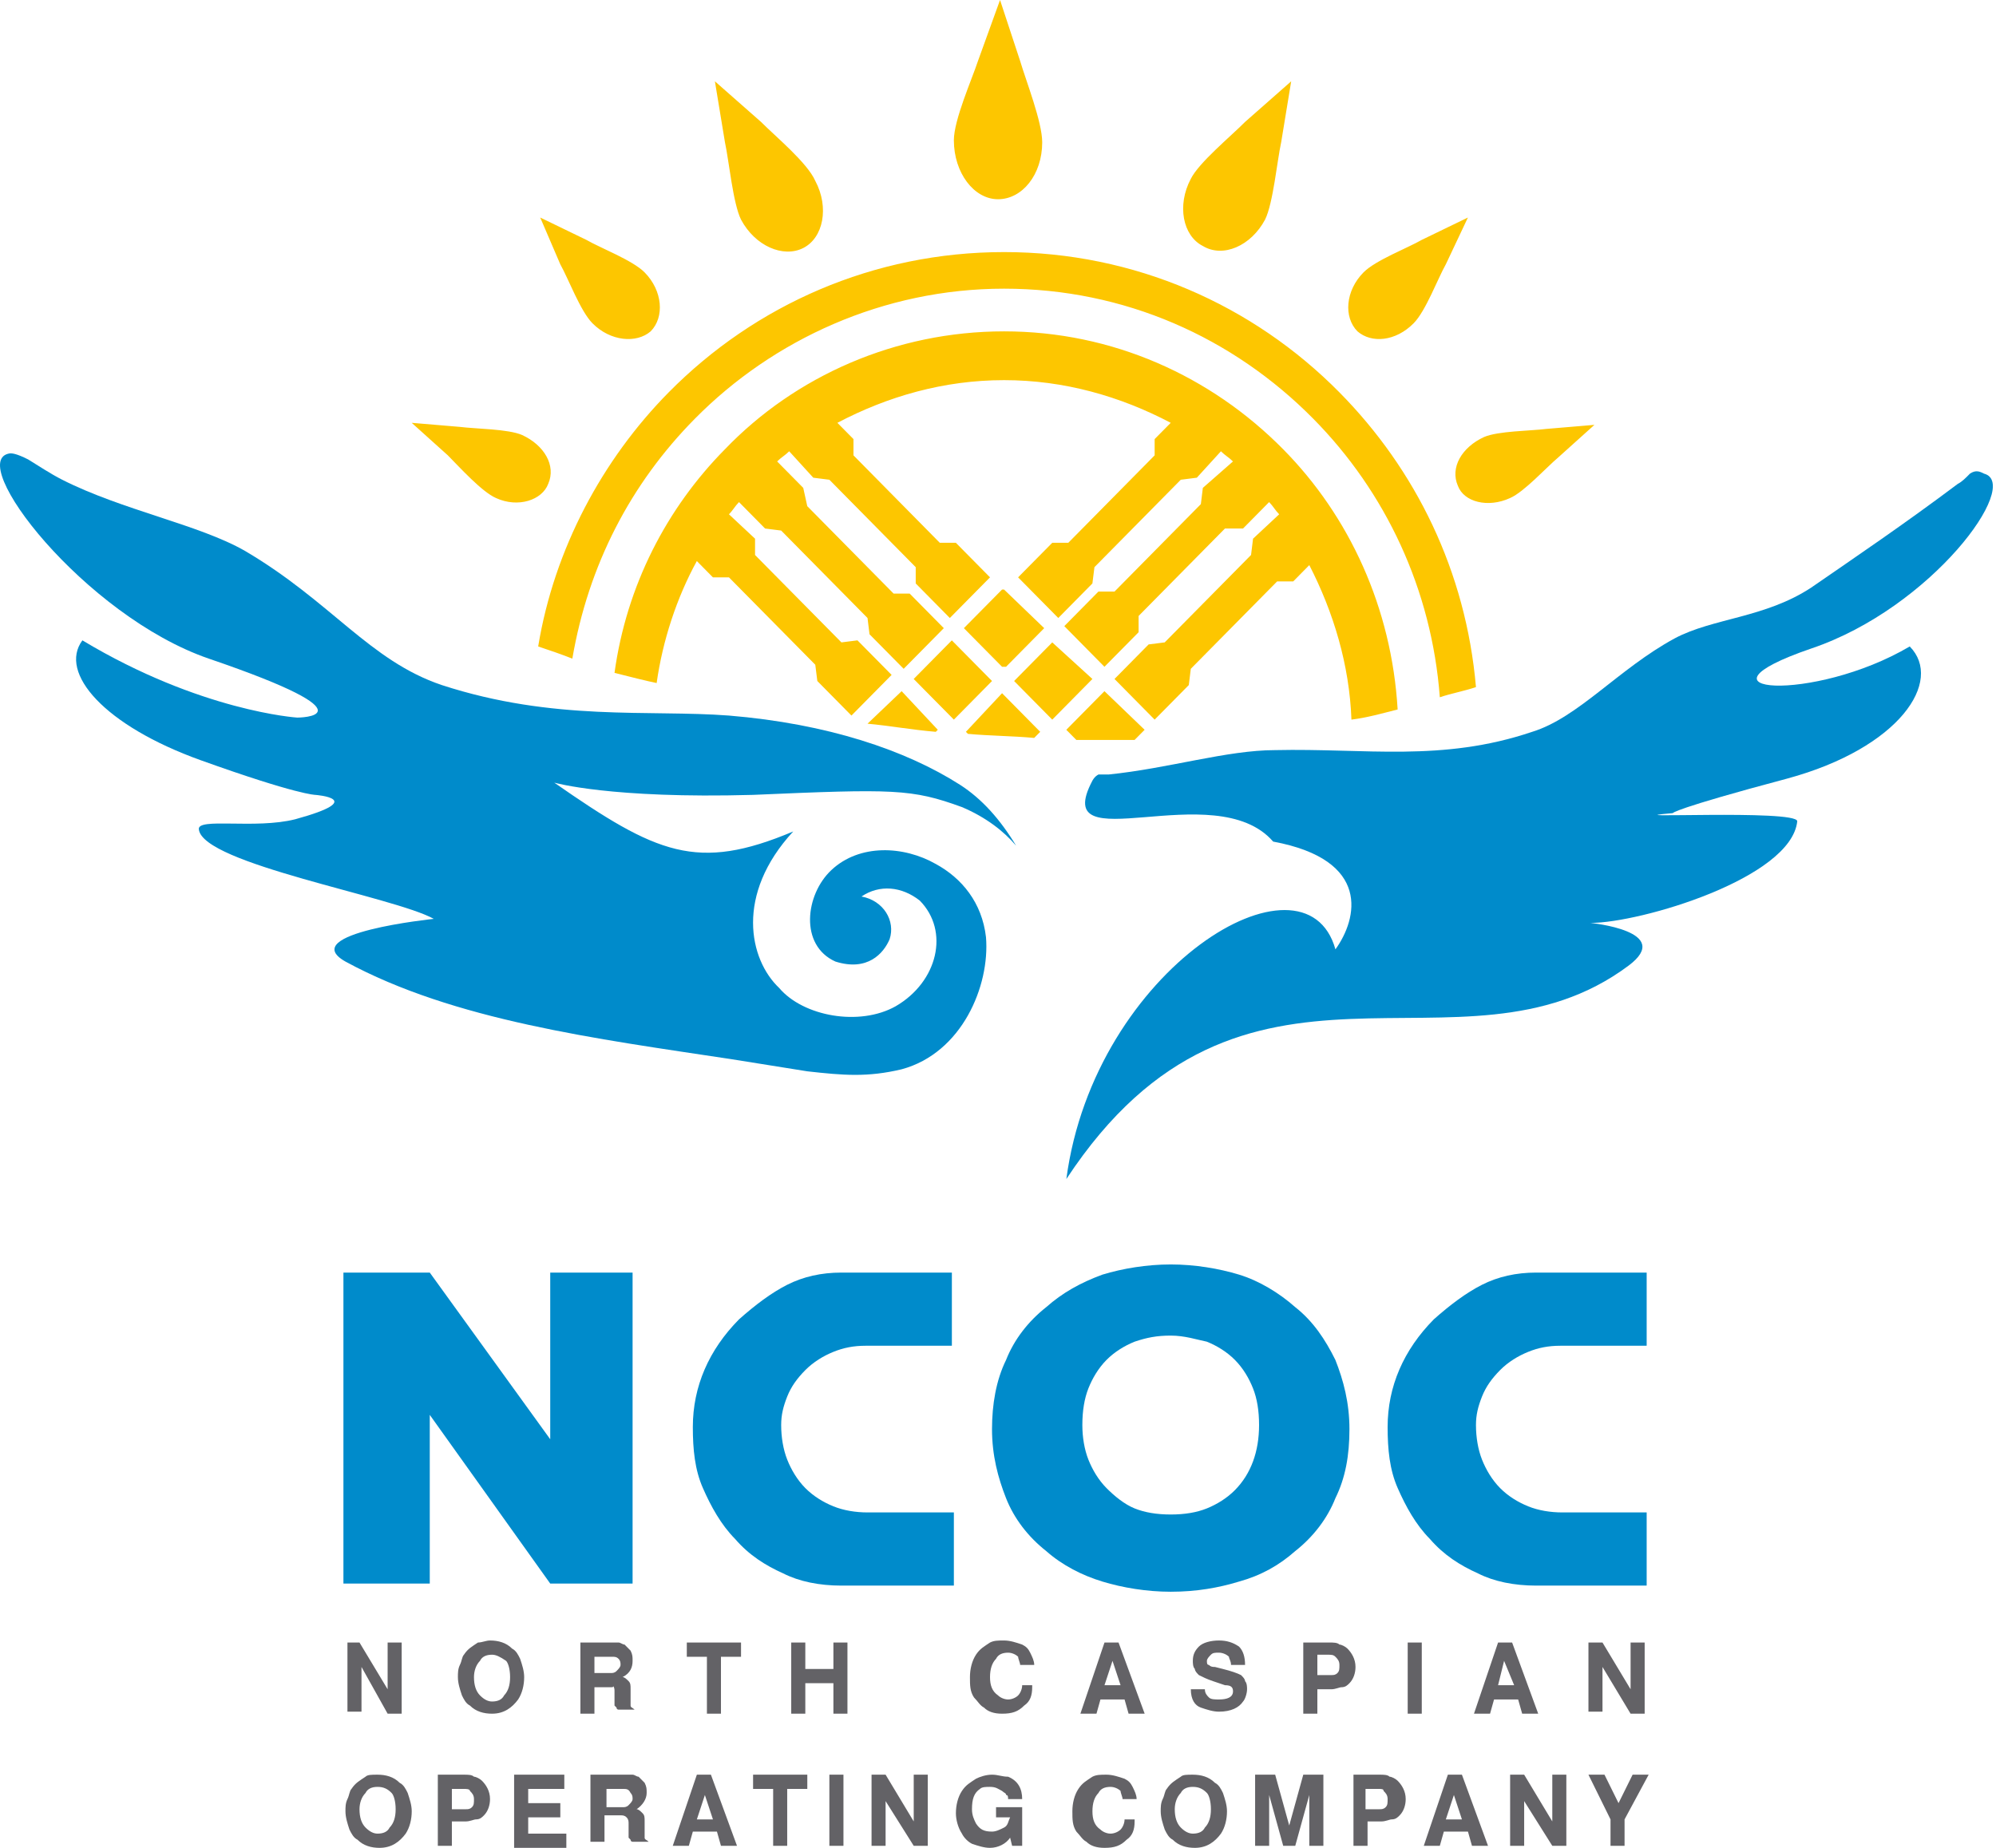
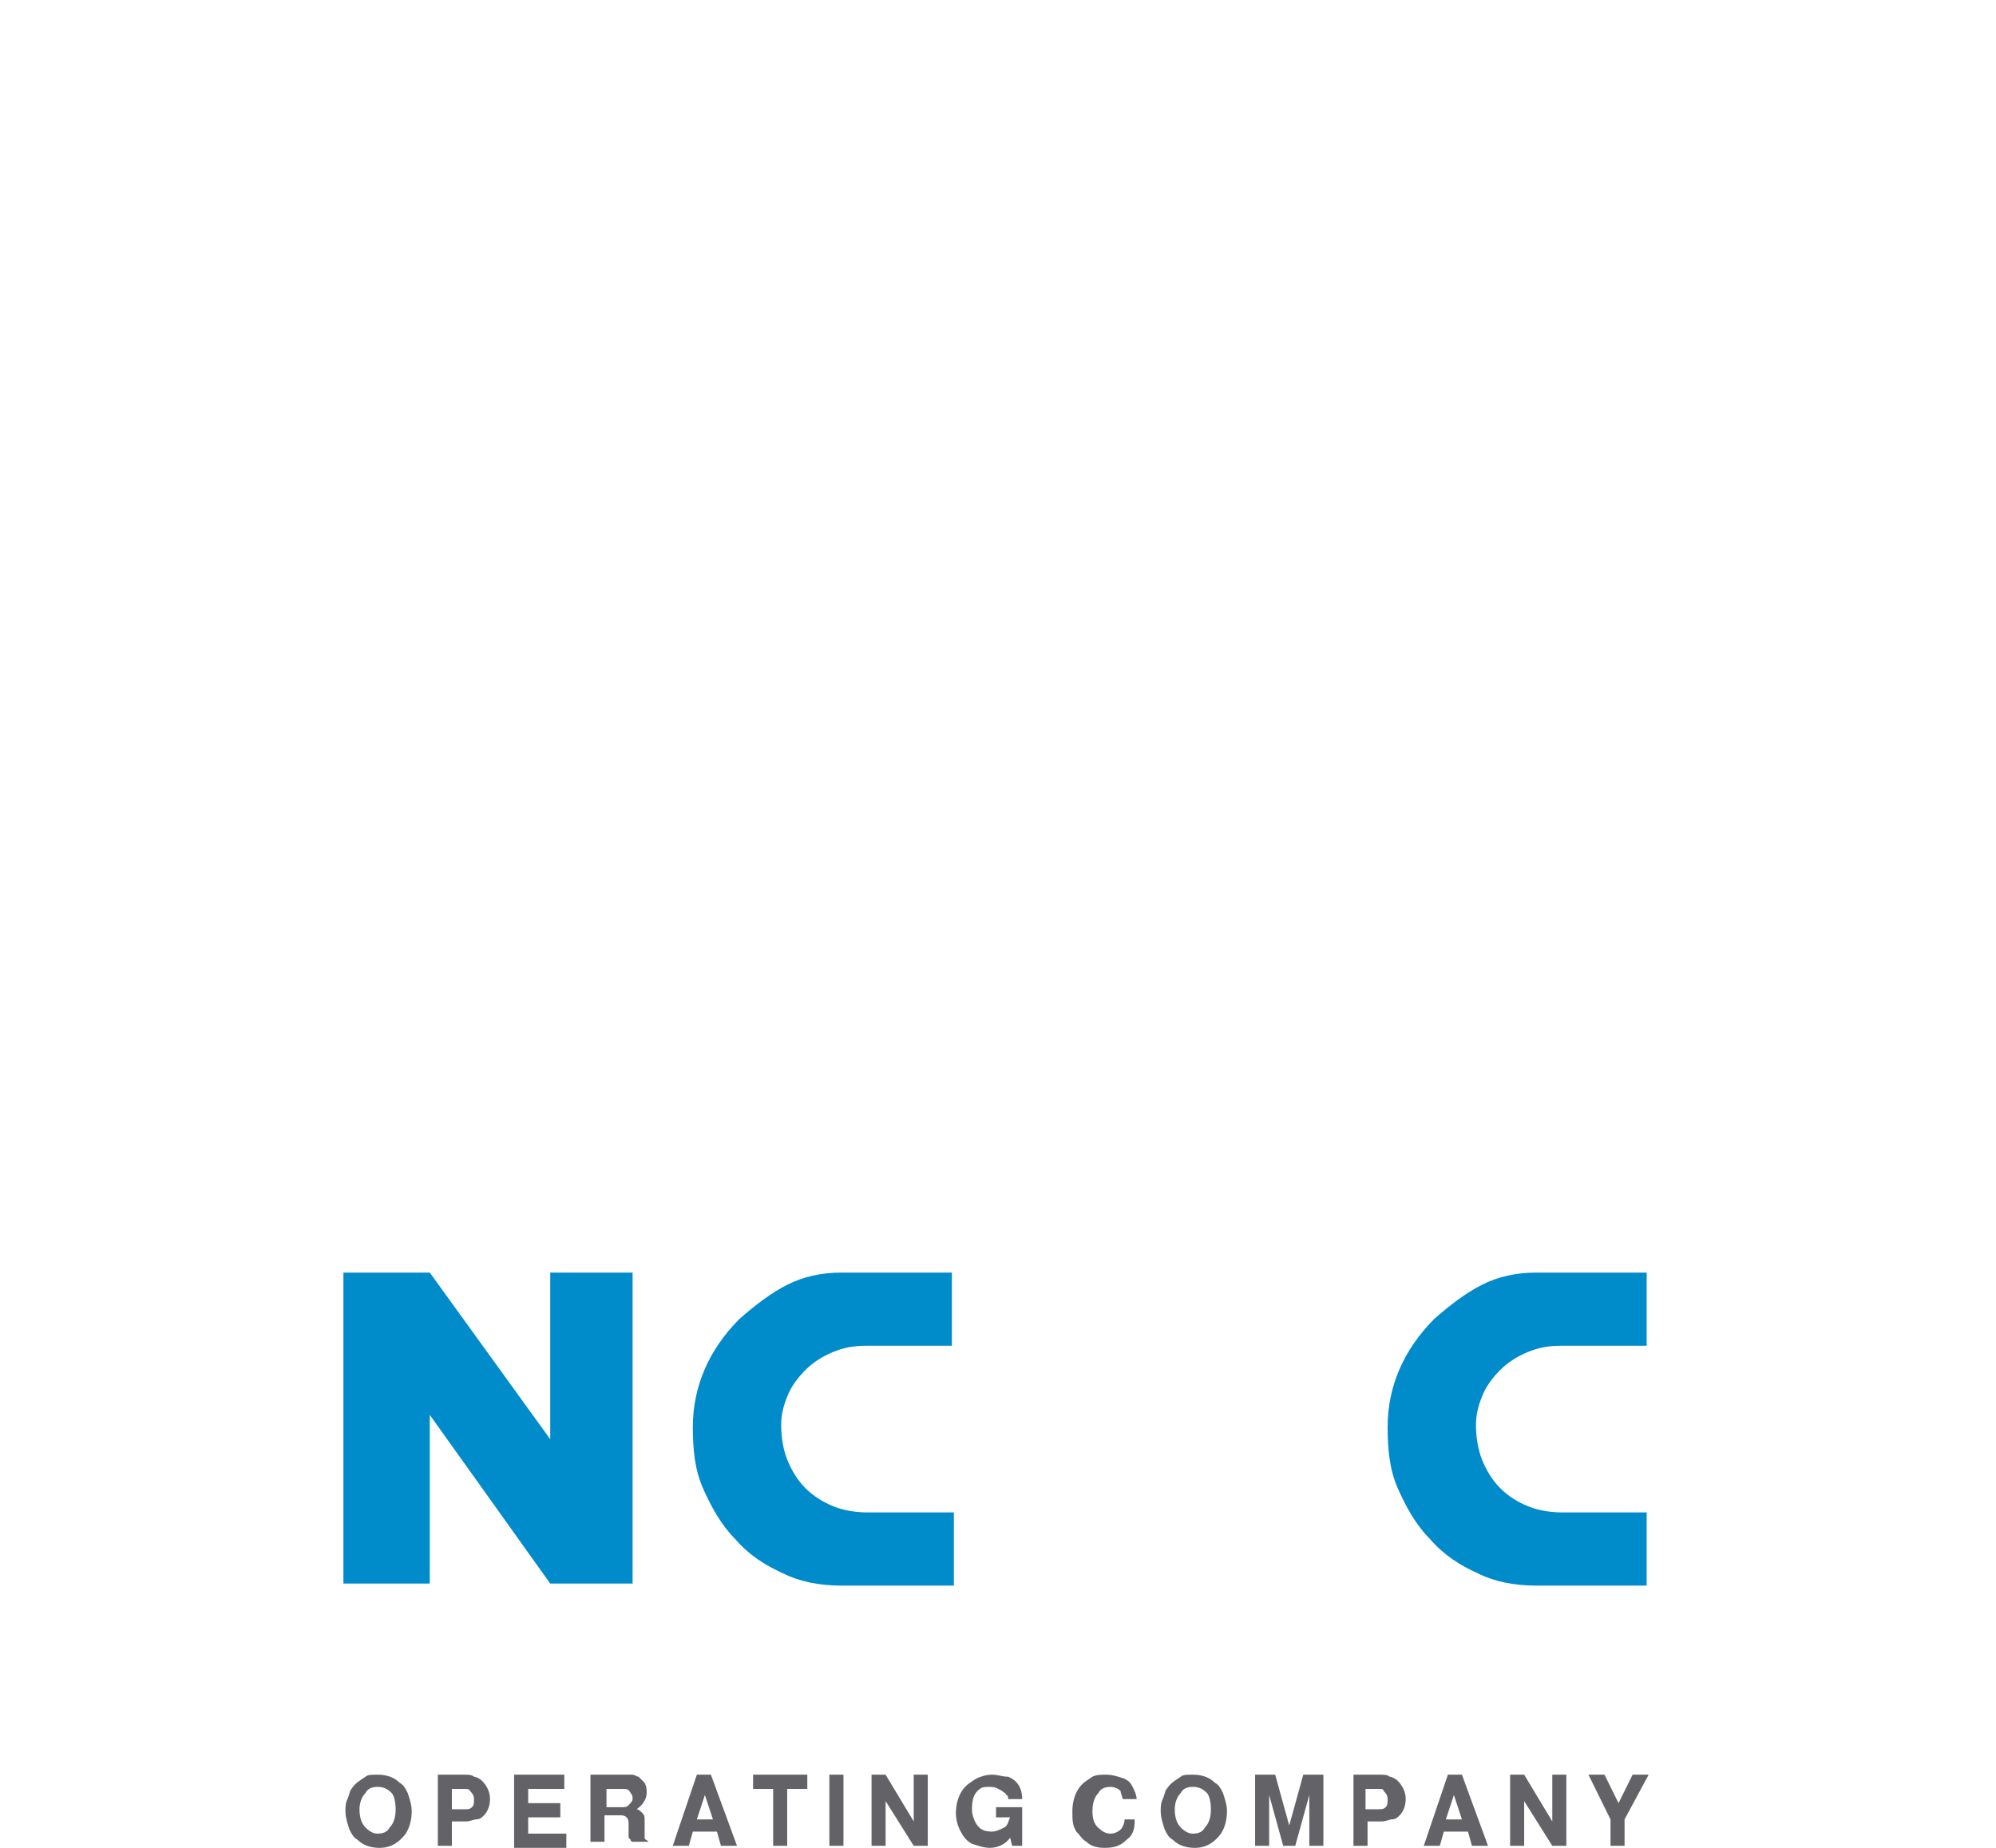
<svg xmlns="http://www.w3.org/2000/svg" width="54" height="50" viewBox="0 0 54 50" fill="none">
  <path d="M14.886 34.434H17.114V42.849H14.886L11.627 38.284V42.849H9.291V34.434H11.627L14.886 38.944V34.434Z" fill="#008BCB" />
  <path d="M22.764 34.434H25.752V36.414H23.416C23.09 36.414 22.819 36.469 22.547 36.579C22.275 36.689 22.004 36.854 21.786 37.074C21.569 37.294 21.406 37.514 21.297 37.789C21.189 38.064 21.134 38.284 21.134 38.559C21.134 38.889 21.189 39.219 21.297 39.494C21.406 39.769 21.569 40.044 21.786 40.264C22.004 40.484 22.275 40.649 22.547 40.759C22.819 40.869 23.145 40.924 23.47 40.924H25.806V42.904H22.764C22.167 42.904 21.623 42.794 21.189 42.574C20.7 42.354 20.265 42.079 19.885 41.639C19.505 41.254 19.233 40.759 19.016 40.264C18.798 39.769 18.744 39.219 18.744 38.614C18.744 37.514 19.179 36.524 19.994 35.699C20.428 35.314 20.863 34.984 21.297 34.764C21.732 34.544 22.221 34.434 22.764 34.434Z" fill="#008BCB" />
-   <path d="M31.673 36.139C31.293 36.139 31.021 36.194 30.695 36.304C30.423 36.414 30.152 36.579 29.934 36.799C29.717 37.019 29.554 37.294 29.445 37.569C29.337 37.844 29.282 38.174 29.282 38.559C29.282 38.889 29.337 39.219 29.445 39.494C29.554 39.769 29.717 40.044 29.934 40.264C30.152 40.484 30.423 40.705 30.695 40.815C30.967 40.925 31.293 40.98 31.673 40.98C32.053 40.98 32.379 40.925 32.651 40.815C32.922 40.705 33.194 40.539 33.411 40.319C33.846 39.879 34.063 39.274 34.063 38.559C34.063 38.174 34.009 37.844 33.9 37.569C33.792 37.294 33.629 37.019 33.411 36.799C33.194 36.579 32.922 36.414 32.651 36.304C32.379 36.249 32.053 36.139 31.673 36.139ZM31.673 43.07C31.021 43.07 30.369 42.96 29.826 42.795C29.282 42.63 28.739 42.355 28.305 41.97C27.816 41.585 27.435 41.09 27.218 40.539C27.001 39.989 26.838 39.384 26.838 38.669C26.838 38.009 26.947 37.349 27.218 36.799C27.435 36.249 27.816 35.754 28.305 35.369C28.739 34.984 29.228 34.709 29.826 34.489C30.369 34.324 31.021 34.214 31.673 34.214C32.325 34.214 32.977 34.324 33.52 34.489C34.063 34.654 34.606 34.984 35.041 35.369C35.53 35.754 35.856 36.249 36.128 36.799C36.345 37.349 36.508 37.954 36.508 38.669C36.508 39.384 36.399 39.989 36.128 40.539C35.91 41.09 35.53 41.585 35.041 41.97C34.606 42.355 34.117 42.63 33.52 42.795C32.977 42.96 32.379 43.07 31.673 43.07Z" fill="#008BCB" />
  <path d="M41.561 34.434H44.549V36.414H42.213C41.887 36.414 41.615 36.469 41.344 36.579C41.072 36.689 40.8 36.854 40.583 37.074C40.366 37.294 40.203 37.514 40.094 37.789C39.986 38.064 39.931 38.284 39.931 38.559C39.931 38.889 39.986 39.219 40.094 39.494C40.203 39.769 40.366 40.044 40.583 40.264C40.8 40.484 41.072 40.649 41.344 40.759C41.615 40.869 41.941 40.924 42.267 40.924H44.549V42.904H41.561C40.964 42.904 40.42 42.794 39.986 42.574C39.497 42.354 39.062 42.079 38.682 41.639C38.301 41.254 38.03 40.759 37.813 40.264C37.595 39.769 37.541 39.219 37.541 38.614C37.541 37.514 37.976 36.524 38.791 35.699C39.225 35.314 39.66 34.984 40.094 34.764C40.529 34.544 41.018 34.434 41.561 34.434Z" fill="#008BCB" />
-   <path d="M25.806 3.795C25.806 3.245 26.295 2.145 26.458 1.65L27.055 0L27.599 1.65C27.762 2.2 28.196 3.3 28.196 3.85C28.196 4.73 27.653 5.391 27.001 5.391C26.349 5.391 25.806 4.675 25.806 3.795ZM20.047 5.941C20.427 6.656 21.188 6.986 21.731 6.711C22.275 6.436 22.438 5.611 22.057 4.895C21.84 4.4 20.971 3.685 20.59 3.3L19.341 2.2L19.613 3.85C19.721 4.345 19.83 5.501 20.047 5.941ZM16.027 8.746C16.516 9.241 17.222 9.296 17.603 8.966C17.983 8.581 17.928 7.866 17.44 7.371C17.114 7.041 16.244 6.711 15.864 6.491L14.615 5.886L15.158 7.151C15.375 7.536 15.701 8.416 16.027 8.746ZM13.419 13.476C14.017 13.751 14.669 13.531 14.832 13.091C15.049 12.596 14.723 12.046 14.126 11.771C13.745 11.606 12.876 11.606 12.442 11.551L11.138 11.441L12.116 12.321C12.442 12.651 13.039 13.311 13.419 13.476ZM34.226 5.941C34.444 5.501 34.552 4.345 34.661 3.85L34.932 2.2L33.683 3.3C33.303 3.685 32.434 4.4 32.216 4.84C31.836 5.556 31.999 6.381 32.542 6.656C33.085 6.986 33.846 6.656 34.226 5.941ZM38.246 8.746C38.572 8.416 38.898 7.536 39.116 7.151L39.713 5.886L38.464 6.491C38.083 6.711 37.214 7.041 36.888 7.371C36.399 7.866 36.345 8.581 36.725 8.966C37.106 9.296 37.758 9.241 38.246 8.746ZM40.854 13.476C41.234 13.311 41.832 12.651 42.158 12.376L43.136 11.496L41.832 11.606C41.397 11.661 40.528 11.661 40.148 11.826C39.55 12.101 39.224 12.651 39.442 13.146C39.605 13.586 40.257 13.751 40.854 13.476ZM29.88 18.702L28.848 19.747L29.12 20.022C29.717 20.022 30.098 20.022 30.695 20.022L30.967 19.747L29.88 18.702ZM28.468 17.382L27.436 18.427L28.468 19.472L29.554 18.372L28.468 17.382ZM28.142 19.802L27.11 18.757L26.132 19.802L26.186 19.857C26.784 19.912 27.381 19.912 27.979 19.967L28.142 19.802ZM24.719 18.372L25.806 19.472L26.838 18.427L25.751 17.327L24.719 18.372ZM17.765 18.482C17.928 17.327 18.309 16.172 18.852 15.181L19.287 15.622H19.721L22.057 17.987L22.112 18.427L23.035 19.362L24.122 18.262L23.198 17.327L22.764 17.382L20.427 15.017V14.576L19.721 13.916C19.83 13.806 19.884 13.696 19.993 13.586L20.699 14.301L21.134 14.356L23.47 16.722L23.524 17.162L24.448 18.097L25.534 16.997L24.611 16.062H24.176L21.84 13.696L21.731 13.201L21.025 12.486C21.134 12.376 21.242 12.321 21.351 12.211L22.003 12.926L22.438 12.981L24.774 15.347V15.787L25.697 16.722L26.784 15.622L25.86 14.687H25.425L23.09 12.321V11.881L22.655 11.441C24.013 10.726 25.534 10.286 27.164 10.286C28.794 10.286 30.315 10.726 31.673 11.441L31.238 11.881V12.321L28.902 14.687H28.468L27.544 15.622L28.631 16.722L29.554 15.787L29.609 15.347L31.945 12.981L32.379 12.926L33.031 12.211C33.14 12.321 33.248 12.376 33.357 12.486L32.542 13.201L32.488 13.641L30.152 16.007H29.717L28.794 16.942L29.88 18.042L30.804 17.107V16.667L33.14 14.301H33.629L34.335 13.586C34.444 13.696 34.498 13.806 34.607 13.916L33.9 14.576L33.846 15.017L31.51 17.382L31.075 17.437L30.152 18.372L31.238 19.472L32.162 18.537L32.216 18.097L34.552 15.732H34.987L35.422 15.291C36.073 16.557 36.508 17.987 36.562 19.472C36.997 19.417 37.377 19.307 37.812 19.197C37.649 16.447 36.508 13.971 34.715 12.156C32.76 10.176 30.098 8.966 27.164 8.966C24.23 8.966 21.514 10.176 19.613 12.156C18.037 13.751 16.951 15.842 16.625 18.207C17.059 18.317 17.494 18.427 17.765 18.482ZM27.11 15.952L26.077 16.997L27.11 18.042H27.218L28.25 16.997L27.164 15.952H27.11ZM23.47 19.582C24.067 19.637 24.665 19.747 25.317 19.802L25.371 19.747L24.393 18.702L23.47 19.582ZM15.484 17.822C15.918 15.291 17.059 13.091 18.798 11.331C20.916 9.186 23.904 7.811 27.164 7.811C30.424 7.811 33.357 9.131 35.53 11.331C37.486 13.311 38.735 15.952 38.953 18.867C39.279 18.757 39.605 18.702 39.931 18.592C39.659 15.457 38.301 12.706 36.236 10.616C33.9 8.251 30.695 6.821 27.164 6.821C23.633 6.821 20.427 8.251 18.091 10.616C16.299 12.431 14.995 14.851 14.56 17.492C14.886 17.602 15.212 17.712 15.484 17.822Z" fill="#FDC600" />
-   <path d="M27.49 22.883C27.056 22.168 26.567 21.617 25.969 21.233C24.502 20.297 22.384 19.582 19.721 19.362C17.549 19.197 14.995 19.527 11.953 18.537C9.997 17.877 8.965 16.282 6.629 14.907C5.38 14.192 3.315 13.807 1.685 12.982C1.359 12.817 1.033 12.597 0.762 12.432C0.436 12.267 0.327 12.267 0.273 12.267C-0.977 12.432 2.283 16.667 5.651 17.822C10.323 19.417 8.041 19.417 8.041 19.417C8.041 19.417 5.434 19.252 2.229 17.327C1.577 18.207 2.826 19.637 5.434 20.572C8.041 21.508 8.53 21.508 8.53 21.508C8.53 21.508 9.997 21.617 7.987 22.168C6.901 22.443 5.325 22.113 5.38 22.443C5.488 23.378 10.649 24.258 11.736 24.863C11.736 24.863 7.987 25.248 9.345 26.018C12.279 27.613 16.136 28.108 19.776 28.658C20.482 28.768 21.134 28.878 21.84 28.988C22.818 29.098 23.47 29.153 24.394 28.933C26.023 28.493 26.784 26.678 26.675 25.358C26.567 24.423 26.023 23.763 25.317 23.378C24.448 22.883 23.253 22.828 22.492 23.543C21.786 24.203 21.623 25.578 22.601 26.018C23.47 26.293 23.905 25.798 24.068 25.413C24.231 24.918 23.905 24.368 23.307 24.258C23.796 23.928 24.394 23.983 24.883 24.368C25.697 25.193 25.371 26.568 24.231 27.228C23.253 27.778 21.732 27.503 21.08 26.733C20.265 25.963 19.884 24.203 21.46 22.498C18.852 23.598 17.766 23.103 14.995 21.177C14.995 21.177 16.516 21.617 20.373 21.508C24.176 21.343 24.665 21.343 26.023 21.838C26.675 22.113 27.164 22.498 27.49 22.883Z" fill="#008BCB" />
-   <path d="M29.99 20.957C31.619 20.792 33.195 20.297 34.499 20.297C36.943 20.242 39.008 20.627 41.452 19.802C42.702 19.417 43.788 18.097 45.31 17.272C46.342 16.722 47.754 16.722 49.004 15.897C50.199 15.072 51.503 14.192 52.969 13.091C53.078 13.037 53.187 12.927 53.295 12.816C53.458 12.706 53.567 12.761 53.676 12.816C54.708 13.091 52.263 16.447 49.004 17.547C45.472 18.757 49.058 19.032 51.666 17.492C52.589 18.427 51.394 20.242 48.352 21.067C45.255 21.892 45.255 22.002 45.255 22.002C43.354 22.167 48.623 21.892 48.623 22.222C48.461 23.762 44.386 24.973 43.028 24.973C43.028 24.973 45.31 25.193 44.06 26.128C39.497 29.538 33.63 24.643 28.849 31.903C29.609 26.183 35.314 22.772 36.129 25.688C36.726 24.863 37.106 23.267 34.444 22.772C32.869 20.957 28.36 23.378 29.555 21.122C29.555 21.122 29.609 21.012 29.718 20.957C29.827 20.957 29.935 20.957 29.99 20.957Z" fill="#008BCB" />
-   <path d="M9.346 44.444H9.726L10.487 45.709V44.444H10.867V46.37H10.487L9.78 45.105V46.315H9.4V44.444H9.346ZM13.257 44.389C13.475 44.389 13.692 44.444 13.855 44.609C13.963 44.664 14.018 44.774 14.072 44.885C14.127 45.05 14.181 45.215 14.181 45.38C14.181 45.599 14.127 45.819 14.018 45.985C13.855 46.205 13.638 46.37 13.312 46.37C13.094 46.37 12.877 46.315 12.714 46.15C12.605 46.095 12.551 45.985 12.497 45.875C12.442 45.709 12.388 45.544 12.388 45.38C12.388 45.27 12.388 45.16 12.442 45.05C12.497 44.94 12.497 44.83 12.551 44.774C12.66 44.609 12.768 44.554 12.931 44.444C13.04 44.444 13.149 44.389 13.257 44.389ZM13.312 44.774C13.149 44.774 13.04 44.829 12.986 44.94C12.877 45.05 12.823 45.215 12.823 45.38C12.823 45.599 12.877 45.764 12.986 45.875C13.094 45.985 13.203 46.04 13.312 46.04C13.475 46.04 13.583 45.985 13.638 45.875C13.746 45.764 13.8 45.599 13.8 45.38C13.8 45.16 13.746 44.995 13.692 44.94C13.529 44.829 13.42 44.774 13.312 44.774ZM15.648 44.444H16.462C16.571 44.444 16.68 44.444 16.734 44.444C16.788 44.444 16.843 44.499 16.897 44.499C16.951 44.554 17.006 44.609 17.06 44.664C17.114 44.774 17.114 44.829 17.114 44.94C17.114 45.105 17.06 45.27 16.843 45.38C16.897 45.38 16.951 45.434 17.006 45.489C17.06 45.544 17.06 45.599 17.06 45.709V46.04C17.06 46.095 17.06 46.15 17.06 46.15C17.06 46.205 17.114 46.205 17.169 46.26H16.788C16.734 46.26 16.734 46.26 16.734 46.26C16.734 46.26 16.68 46.26 16.68 46.205L16.625 46.15C16.625 46.15 16.625 46.095 16.625 45.985V45.764C16.625 45.709 16.625 45.654 16.571 45.599C16.625 45.654 16.571 45.654 16.517 45.654H16.082V46.37H15.702V44.444H15.648ZM16.082 44.774V45.27H16.517C16.571 45.27 16.625 45.27 16.68 45.215C16.734 45.16 16.788 45.105 16.788 45.05C16.788 44.995 16.788 44.94 16.734 44.885C16.68 44.829 16.625 44.83 16.571 44.83H16.082V44.774ZM18.527 44.444H20.048V44.83H19.505V46.37H19.125V44.83H18.581V44.444H18.527ZM21.406 44.444H21.787V45.16H22.547V44.444H22.927V46.37H22.547V45.544H21.787V46.37H21.406V44.444ZM42.974 44.444H43.354L44.114 45.709V44.444H44.495V46.37H44.114L43.354 45.105V46.315H42.974V44.444ZM40.529 45.599H40.964L40.692 44.94L40.529 45.599ZM40.529 44.444H40.909L41.615 46.37H41.181L41.072 45.985H40.42L40.312 46.37H39.877L40.529 44.444ZM38.084 44.444H38.465V46.37H38.084V44.444ZM35.64 44.774V45.325H36.02C36.074 45.325 36.129 45.325 36.183 45.27C36.237 45.215 36.237 45.16 36.237 45.05C36.237 44.94 36.183 44.885 36.129 44.83C36.074 44.774 36.02 44.774 35.911 44.774H35.64ZM35.205 44.444H35.965C36.074 44.444 36.183 44.444 36.237 44.499C36.291 44.499 36.4 44.554 36.455 44.609C36.563 44.719 36.672 44.885 36.672 45.105C36.672 45.27 36.617 45.434 36.509 45.544C36.455 45.599 36.4 45.654 36.291 45.654C36.237 45.654 36.129 45.709 36.02 45.709H35.64V46.37H35.259V44.444H35.205ZM32.217 45.709H32.597C32.597 45.819 32.652 45.875 32.706 45.93C32.76 45.985 32.869 45.985 32.978 45.985C33.195 45.985 33.358 45.93 33.358 45.764C33.358 45.654 33.304 45.599 33.141 45.599L32.815 45.489C32.652 45.434 32.543 45.38 32.434 45.325C32.38 45.27 32.326 45.215 32.326 45.16C32.271 45.105 32.271 44.995 32.271 44.94C32.271 44.774 32.326 44.664 32.434 44.554C32.543 44.444 32.76 44.389 32.978 44.389C33.195 44.389 33.358 44.444 33.521 44.554C33.63 44.664 33.684 44.83 33.684 45.05H33.304C33.304 44.94 33.249 44.885 33.249 44.83C33.195 44.774 33.086 44.719 32.978 44.719C32.869 44.719 32.815 44.719 32.76 44.774C32.706 44.83 32.652 44.885 32.652 44.94C32.652 44.995 32.652 45.05 32.706 45.05C32.76 45.105 32.815 45.105 32.869 45.105L33.086 45.16C33.304 45.215 33.467 45.27 33.575 45.325C33.63 45.38 33.684 45.434 33.684 45.489C33.738 45.544 33.738 45.654 33.738 45.709C33.738 45.819 33.684 45.985 33.63 46.04C33.521 46.205 33.304 46.315 32.978 46.315C32.815 46.315 32.652 46.26 32.489 46.205C32.326 46.15 32.217 45.985 32.217 45.709ZM29.881 45.599H30.316L30.098 44.94L29.881 45.599ZM29.881 44.444H30.261L30.968 46.37H30.533L30.424 45.985H29.772L29.664 46.37H29.229L29.881 44.444ZM27.925 45.654C27.925 45.875 27.871 46.04 27.708 46.15C27.545 46.315 27.382 46.37 27.11 46.37C26.893 46.37 26.73 46.315 26.622 46.205C26.513 46.15 26.459 46.04 26.35 45.93C26.241 45.764 26.241 45.599 26.241 45.38C26.241 45.16 26.296 44.94 26.404 44.774C26.513 44.609 26.622 44.554 26.784 44.444C26.893 44.389 27.002 44.389 27.165 44.389C27.328 44.389 27.491 44.444 27.654 44.499C27.762 44.554 27.817 44.609 27.871 44.719C27.925 44.83 27.98 44.94 27.98 45.05H27.599C27.599 44.995 27.545 44.885 27.545 44.83C27.491 44.774 27.382 44.719 27.273 44.719C27.11 44.719 27.002 44.774 26.947 44.885C26.839 44.995 26.784 45.16 26.784 45.38C26.784 45.599 26.839 45.764 27.002 45.875C27.056 45.93 27.165 45.985 27.273 45.985C27.382 45.985 27.491 45.93 27.545 45.875C27.599 45.82 27.654 45.709 27.654 45.599H27.925V45.654Z" fill="#636266" />
  <path d="M42.974 48.02H43.408L43.788 48.79L44.169 48.02H44.603L43.951 49.23V49.945H43.571V49.23L42.974 48.02ZM40.855 48.02H41.235L41.996 49.285V48.02H42.376V49.945H41.996L41.235 48.735V49.945H40.855V48.02ZM39.116 49.23H39.551L39.334 48.57L39.116 49.23ZM39.171 48.02H39.551L40.257 49.945H39.823L39.714 49.56H39.062L38.953 49.945H38.519L39.171 48.02ZM36.943 48.405V48.955H37.324C37.378 48.955 37.432 48.955 37.487 48.9C37.541 48.845 37.541 48.79 37.541 48.68C37.541 48.57 37.487 48.515 37.432 48.46C37.432 48.405 37.378 48.405 37.269 48.405H36.943ZM36.563 48.02H37.324C37.432 48.02 37.541 48.02 37.595 48.075C37.65 48.075 37.758 48.13 37.813 48.185C37.921 48.295 38.03 48.46 38.03 48.68C38.03 48.845 37.976 49.01 37.867 49.12C37.813 49.175 37.758 49.23 37.65 49.23C37.595 49.23 37.487 49.285 37.378 49.285H36.998V49.945H36.617V48.02H36.563ZM33.901 48.02H34.499L34.879 49.395L35.259 48.02H35.803V49.945H35.422V48.57L35.042 49.945H34.716L34.336 48.57V49.945H33.956V48.02H33.901ZM32.271 48.35C32.108 48.35 32 48.405 31.945 48.515C31.837 48.625 31.782 48.79 31.782 48.955C31.782 49.175 31.837 49.34 31.945 49.45C32.054 49.56 32.163 49.615 32.271 49.615C32.434 49.615 32.543 49.56 32.597 49.45C32.706 49.34 32.76 49.175 32.76 48.955C32.76 48.735 32.706 48.57 32.652 48.515C32.543 48.405 32.434 48.35 32.271 48.35ZM32.271 48.02C32.489 48.02 32.706 48.075 32.869 48.24C32.978 48.295 33.032 48.405 33.086 48.515C33.141 48.68 33.195 48.845 33.195 49.01C33.195 49.23 33.141 49.45 33.032 49.615C32.869 49.835 32.652 50 32.326 50C32.108 50 31.891 49.945 31.728 49.78C31.619 49.725 31.565 49.615 31.511 49.505C31.456 49.34 31.402 49.175 31.402 49.01C31.402 48.9 31.402 48.79 31.456 48.68C31.511 48.57 31.511 48.46 31.565 48.405C31.674 48.24 31.782 48.185 31.945 48.075C32 48.02 32.108 48.02 32.271 48.02ZM30.696 49.285C30.696 49.505 30.642 49.67 30.479 49.78C30.316 49.945 30.153 50 29.881 50C29.664 50 29.501 49.945 29.392 49.835C29.283 49.78 29.229 49.67 29.12 49.56C29.012 49.395 29.012 49.23 29.012 49.01C29.012 48.79 29.066 48.57 29.175 48.405C29.283 48.24 29.392 48.185 29.555 48.075C29.664 48.02 29.772 48.02 29.935 48.02C30.098 48.02 30.261 48.075 30.424 48.13C30.533 48.185 30.587 48.24 30.642 48.35C30.696 48.46 30.75 48.57 30.75 48.68H30.37C30.37 48.625 30.316 48.515 30.316 48.46C30.261 48.405 30.153 48.35 30.044 48.35C29.881 48.35 29.772 48.405 29.718 48.515C29.609 48.625 29.555 48.79 29.555 49.01C29.555 49.23 29.609 49.395 29.772 49.505C29.827 49.56 29.935 49.615 30.044 49.615C30.153 49.615 30.261 49.56 30.316 49.505C30.37 49.45 30.424 49.34 30.424 49.23H30.696V49.285ZM26.839 48.9H27.654V49.945H27.382L27.328 49.725C27.219 49.89 27.002 50 26.784 50C26.622 50 26.459 49.945 26.296 49.89C26.187 49.835 26.078 49.725 26.024 49.615C25.915 49.45 25.861 49.23 25.861 49.065C25.861 48.845 25.915 48.625 26.024 48.46C26.133 48.295 26.241 48.24 26.404 48.13C26.513 48.075 26.676 48.02 26.839 48.02C27.002 48.02 27.11 48.075 27.273 48.075C27.545 48.185 27.654 48.405 27.654 48.68H27.273C27.273 48.625 27.273 48.57 27.219 48.57C27.219 48.515 27.165 48.515 27.11 48.46C27.002 48.405 26.947 48.35 26.784 48.35C26.676 48.35 26.567 48.35 26.513 48.405C26.35 48.515 26.296 48.68 26.296 48.955C26.296 49.12 26.35 49.23 26.404 49.34C26.513 49.505 26.622 49.56 26.839 49.56C26.947 49.56 27.056 49.505 27.165 49.45C27.273 49.395 27.273 49.285 27.328 49.175H26.947V48.9H26.839ZM23.579 48.02H23.959L24.72 49.285V48.02H25.1V49.945H24.72L23.959 48.735V49.945H23.579V48.02ZM22.438 48.02H22.819V49.945H22.438V48.02ZM20.32 48.02H21.841V48.405H21.297V49.945H20.917V48.405H20.374V48.02H20.32ZM18.853 49.23H19.288L19.07 48.57L18.853 49.23ZM18.853 48.02H19.233L19.939 49.945H19.505L19.396 49.56H18.744L18.636 49.945H18.201L18.853 48.02ZM16.408 48.405V48.9H16.843C16.897 48.9 16.951 48.9 17.006 48.845C17.06 48.79 17.114 48.735 17.114 48.68C17.114 48.625 17.114 48.57 17.06 48.515C17.006 48.405 16.951 48.405 16.843 48.405H16.408ZM16.843 48.02C16.951 48.02 17.06 48.02 17.114 48.02C17.169 48.02 17.223 48.075 17.277 48.075C17.332 48.13 17.386 48.185 17.44 48.24C17.495 48.35 17.495 48.405 17.495 48.515C17.495 48.68 17.386 48.845 17.223 48.955C17.277 48.955 17.332 49.01 17.386 49.065C17.44 49.12 17.44 49.175 17.44 49.285V49.615C17.44 49.67 17.44 49.725 17.44 49.725C17.44 49.78 17.495 49.78 17.549 49.835H17.169C17.114 49.835 17.114 49.835 17.114 49.835C17.114 49.835 17.06 49.835 17.06 49.78L17.006 49.725C17.006 49.725 17.006 49.67 17.006 49.56V49.34C17.006 49.285 17.006 49.23 16.951 49.175C16.897 49.12 16.843 49.12 16.788 49.12H16.354V49.835H15.974V48.02H16.843ZM13.909 48.02H15.267V48.405H14.29V48.79H15.159V49.175H14.29V49.615H15.322V50H13.909V48.02ZM12.225 48.405V48.955H12.605C12.66 48.955 12.714 48.955 12.768 48.9C12.823 48.845 12.823 48.79 12.823 48.68C12.823 48.57 12.768 48.515 12.714 48.46C12.714 48.405 12.605 48.405 12.551 48.405H12.225ZM11.79 48.02H12.551C12.66 48.02 12.768 48.02 12.823 48.075C12.877 48.075 12.986 48.13 13.04 48.185C13.149 48.295 13.257 48.46 13.257 48.68C13.257 48.845 13.203 49.01 13.094 49.12C13.04 49.175 12.986 49.23 12.877 49.23C12.823 49.23 12.714 49.285 12.605 49.285H12.225V49.945H11.845V48.02H11.79ZM10.215 48.35C10.052 48.35 9.943 48.405 9.889 48.515C9.78 48.625 9.726 48.79 9.726 48.955C9.726 49.175 9.78 49.34 9.889 49.45C9.998 49.56 10.106 49.615 10.215 49.615C10.378 49.615 10.487 49.56 10.541 49.45C10.65 49.34 10.704 49.175 10.704 48.955C10.704 48.735 10.65 48.57 10.595 48.515C10.487 48.405 10.378 48.35 10.215 48.35ZM10.215 48.02C10.432 48.02 10.65 48.075 10.813 48.24C10.921 48.295 10.976 48.405 11.03 48.515C11.084 48.68 11.139 48.845 11.139 49.01C11.139 49.23 11.084 49.45 10.976 49.615C10.813 49.835 10.595 50 10.269 50C10.052 50 9.835 49.945 9.672 49.78C9.563 49.725 9.509 49.615 9.454 49.505C9.4 49.34 9.346 49.175 9.346 49.01C9.346 48.9 9.346 48.79 9.4 48.68C9.454 48.57 9.454 48.46 9.509 48.405C9.617 48.24 9.726 48.185 9.889 48.075C9.943 48.02 10.052 48.02 10.215 48.02Z" fill="#636266" />
</svg>